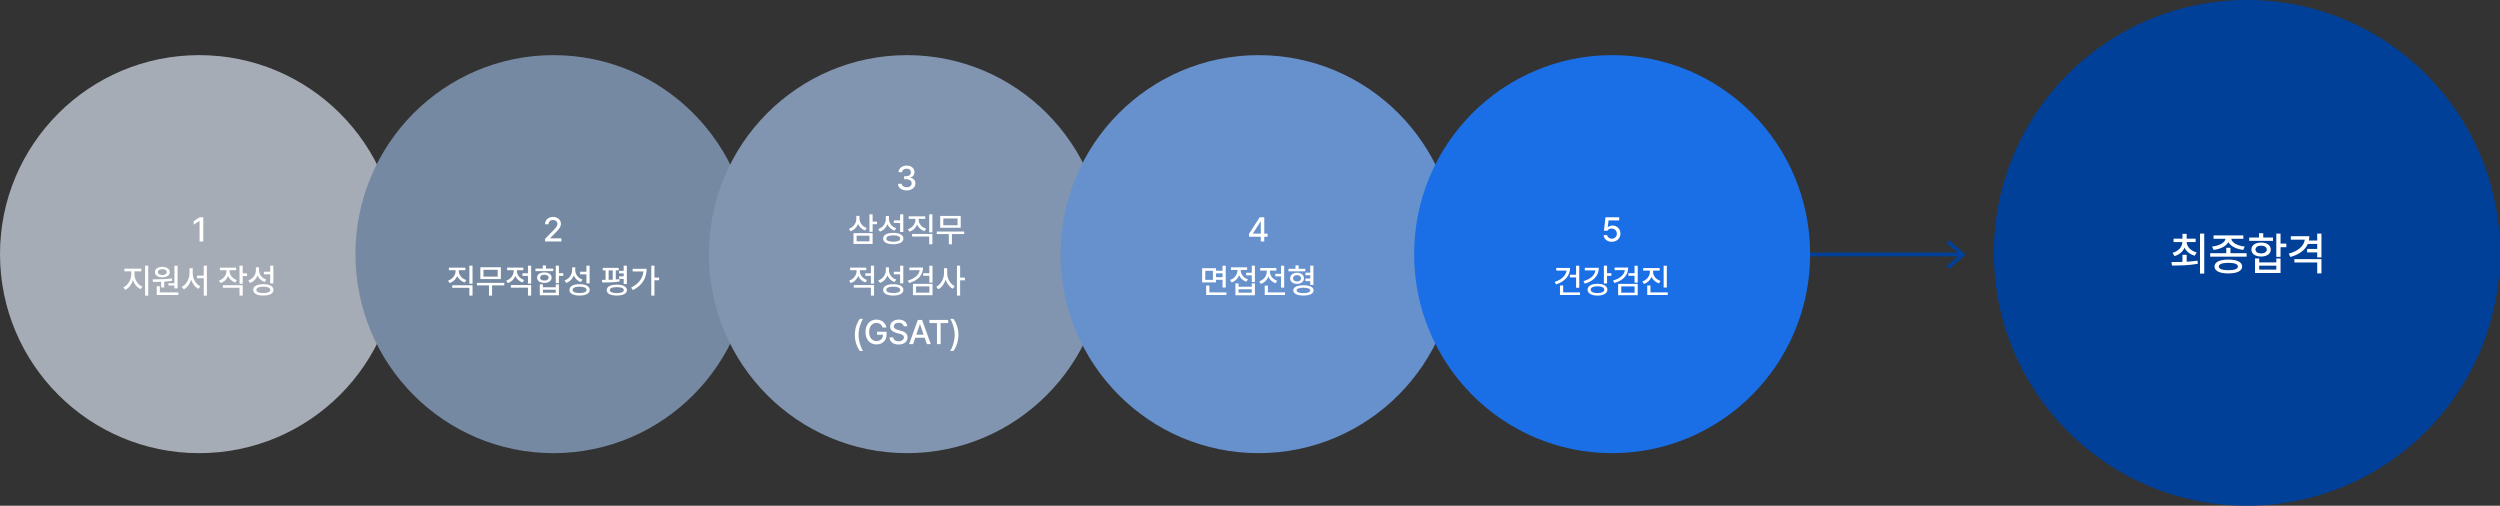
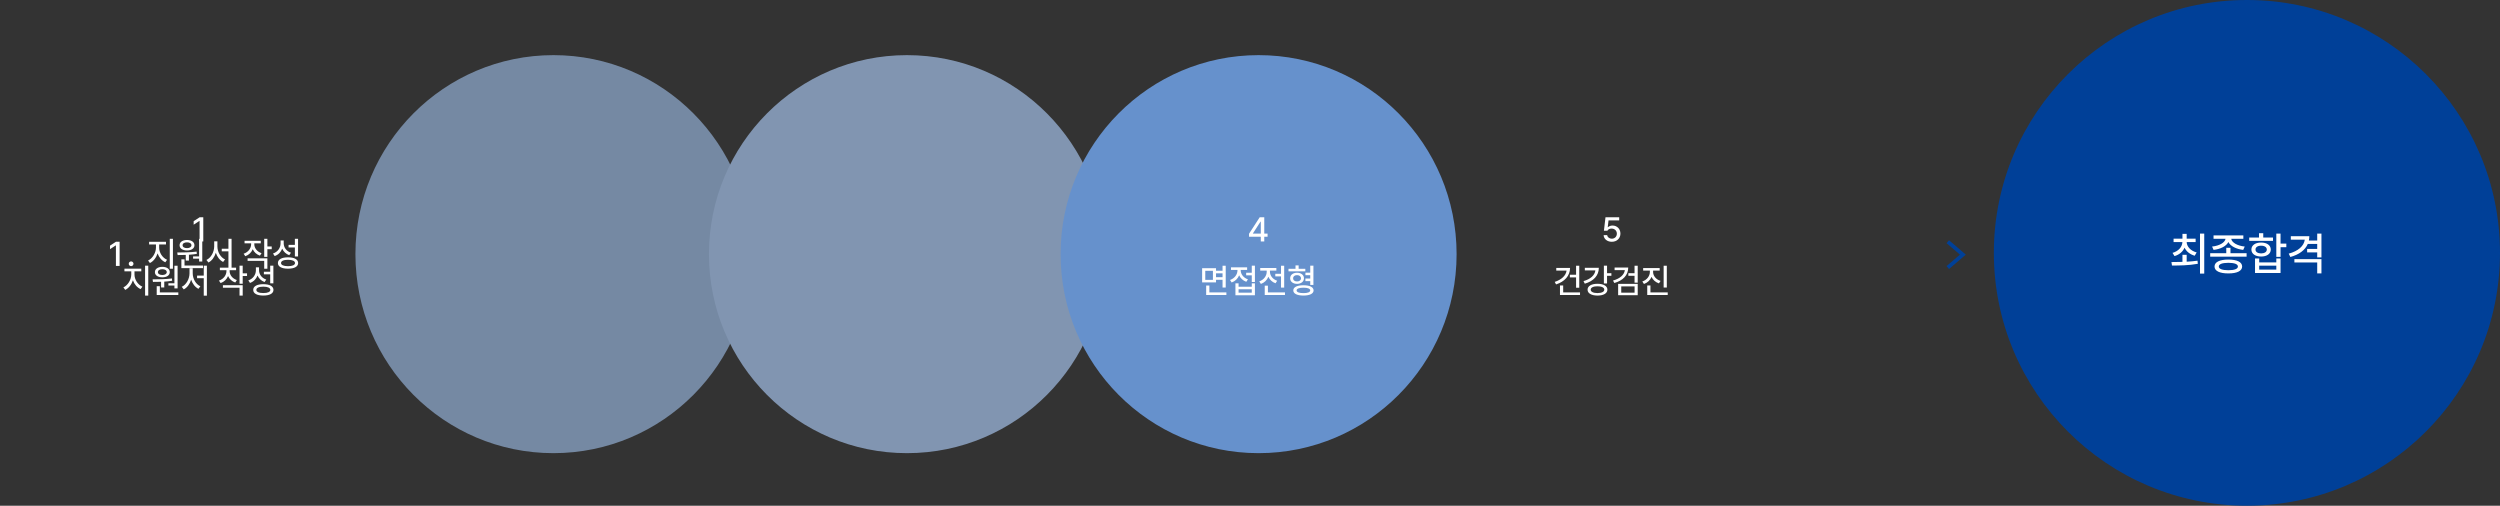
<svg xmlns="http://www.w3.org/2000/svg" width="1315" height="266" viewBox="0 0 1315 266" fill="none">
  <rect x="0" y="0" width="1315" height="266" fill="#333333" stroke="none" />
-   <path d="M10 133.853L1031.77 133.853" stroke="#004098" stroke-width="2" />
  <path d="M1024.54 127.135L1032.48 133.932L1024.54 140.729" stroke="#004098" stroke-width="2" />
  <path d="M62.921 127.142V139.869H60.97V129.076H60.9L57.859 131.062V129.216L61.023 127.142H62.921ZM68.968 139.992C68.283 139.983 67.711 139.429 67.72 138.744C67.711 138.058 68.283 137.496 68.968 137.496C69.645 137.496 70.207 138.058 70.216 138.744C70.207 139.429 69.645 139.983 68.968 139.992ZM83.722 130.253C83.713 132.89 85.445 135.615 87.871 136.652L86.956 137.953C85.102 137.135 83.625 135.395 82.896 133.294C82.166 135.544 80.69 137.46 78.853 138.357L77.886 137.039C80.259 135.922 82.017 132.969 82.035 130.253V128.583H78.431V127.195H87.308V128.583H83.722V130.253ZM89.294 141.363V125.613H90.964V141.363H89.294ZM106.394 125.63V137.566H104.724V136.054H101.56V134.876H104.724V125.63H106.394ZM93.228 132.82C96.137 132.793 100.065 132.767 103.423 132.345L103.528 133.541C102.184 133.769 100.769 133.91 99.38 134.006V137.074H97.71V134.094C96.181 134.156 94.713 134.156 93.439 134.156L93.228 132.82ZM94.458 129.005C94.449 127.335 96.04 126.228 98.378 126.228C100.681 126.228 102.28 127.335 102.28 129.005C102.28 130.684 100.681 131.748 98.378 131.748C96.049 131.748 94.449 130.684 94.458 129.005ZM95.407 141.029V136.406H97.06V139.675H106.78V141.029H95.407ZM96.04 129.005C96.031 129.937 96.981 130.517 98.378 130.517C99.723 130.517 100.69 129.937 100.698 129.005C100.69 128.065 99.723 127.458 98.378 127.476C96.981 127.458 96.031 128.065 96.04 129.005ZM114.352 129.621C114.352 132.503 115.969 135.377 118.378 136.458L117.358 137.794C115.574 136.898 114.22 135.123 113.526 132.969C112.832 135.237 111.461 137.153 109.641 138.093L108.587 136.74C111.03 135.571 112.656 132.539 112.665 129.621V126.931H114.352V129.621ZM116.637 132.205V130.851H120.153V125.613H121.805V141.398H120.153V132.205H116.637ZM133.768 128.443C133.759 130.456 135.156 132.363 137.565 133.171L136.721 134.472C134.937 133.857 133.627 132.626 132.942 131.08C132.256 132.776 130.885 134.121 129.039 134.771L128.143 133.47C130.604 132.635 132.089 130.596 132.098 128.425V128.003H128.635V126.65H137.16V128.003H133.768V128.443ZM130.234 137.232V135.878H140.641V141.363H138.971V137.232H130.234ZM138.971 135.105V125.613H140.641V129.656H142.926V131.062H140.641V135.105H138.971ZM149.232 127.968C149.223 130.174 150.656 132.143 153.047 132.925L152.133 134.226C150.401 133.593 149.127 132.38 148.441 130.798C147.764 132.6 146.393 134.015 144.486 134.701L143.59 133.365C146.103 132.503 147.562 130.403 147.58 128.039V126.492H149.232V127.968ZM146.174 138.357C146.165 136.45 148.186 135.342 151.5 135.351C154.796 135.342 156.817 136.45 156.826 138.357C156.817 140.255 154.796 141.336 151.5 141.328C148.186 141.336 146.165 140.255 146.174 138.357ZM147.826 138.357C147.817 139.403 149.188 140.018 151.5 140.009C153.794 140.018 155.165 139.403 155.174 138.357C155.165 137.276 153.794 136.652 151.5 136.652C149.188 136.652 147.817 137.276 147.826 138.357ZM151.781 130.183V128.812H155.103V125.613H156.773V134.912H155.103V130.183H151.781Z" fill="white" />
-   <ellipse cx="104.772" cy="133.68" rx="104.772" ry="104.68" fill="#A5ACB6" />
  <path d="M106.925 114.273V127H104.974V116.207H104.903L101.862 118.193V116.348L105.026 114.273H106.925ZM70.742 144.385C70.733 147.021 72.465 149.746 74.89 150.783L73.976 152.084C72.122 151.267 70.645 149.526 69.916 147.426C69.186 149.676 67.71 151.592 65.873 152.488L64.906 151.17C67.279 150.054 69.037 147.101 69.055 144.385V142.715H65.451V141.326H74.328V142.715H70.742V144.385ZM76.314 155.494V139.744H77.984V155.494H76.314ZM93.414 139.762V151.697H91.744V150.186H88.58V149.008H91.744V139.762H93.414ZM80.248 146.951C83.157 146.925 87.085 146.898 90.443 146.477L90.548 147.672C89.204 147.9 87.789 148.041 86.4 148.138V151.205H84.73V148.226C83.201 148.287 81.733 148.287 80.459 148.287L80.248 146.951ZM81.478 143.137C81.469 141.467 83.06 140.359 85.398 140.359C87.701 140.359 89.3 141.467 89.3 143.137C89.3 144.815 87.701 145.879 85.398 145.879C83.069 145.879 81.469 144.815 81.478 143.137ZM82.427 155.16V150.537H84.08V153.807H93.8V155.16H82.427ZM83.06 143.137C83.051 144.068 84.001 144.648 85.398 144.648C86.743 144.648 87.71 144.068 87.718 143.137C87.71 142.196 86.743 141.59 85.398 141.607C84.001 141.59 83.051 142.196 83.06 143.137ZM101.372 143.752C101.372 146.635 102.989 149.509 105.398 150.59L104.378 151.926C102.594 151.029 101.24 149.254 100.546 147.101C99.852 149.368 98.481 151.284 96.661 152.225L95.607 150.871C98.05 149.702 99.676 146.67 99.685 143.752V141.062H101.372V143.752ZM103.657 146.336V144.982H107.173V139.744H108.825V155.529H107.173V146.336H103.657ZM120.788 142.574C120.779 144.587 122.176 146.494 124.584 147.303L123.741 148.604C121.957 147.988 120.647 146.758 119.961 145.211C119.276 146.907 117.905 148.252 116.059 148.902L115.163 147.602C117.624 146.767 119.109 144.728 119.118 142.557V142.135H115.655V140.781H124.18V142.135H120.788V142.574ZM117.254 151.363V150.01H127.661V155.494H125.991V151.363H117.254ZM125.991 149.236V139.744H127.661V143.787H129.946V145.193H127.661V149.236H125.991ZM136.252 142.1C136.243 144.306 137.676 146.274 140.067 147.057L139.153 148.357C137.421 147.725 136.147 146.512 135.461 144.93C134.784 146.731 133.413 148.146 131.506 148.832L130.61 147.496C133.123 146.635 134.582 144.534 134.6 142.17V140.623H136.252V142.1ZM133.194 152.488C133.185 150.581 135.206 149.474 138.52 149.482C141.816 149.474 143.837 150.581 143.846 152.488C143.837 154.387 141.816 155.468 138.52 155.459C135.206 155.468 133.185 154.387 133.194 152.488ZM134.846 152.488C134.837 153.534 136.208 154.149 138.52 154.141C140.814 154.149 142.185 153.534 142.194 152.488C142.185 151.407 140.814 150.783 138.52 150.783C136.208 150.783 134.837 151.407 134.846 152.488ZM138.801 144.314V142.943H142.123V139.744H143.793V149.043H142.123V144.314H138.801Z" fill="white" />
  <ellipse cx="291.101" cy="133.68" rx="104.148" ry="104.68" fill="#7589A3" />
-   <path d="M286.702 127V125.594L291.114 121.146C292.512 119.696 293.206 118.888 293.206 117.771C293.206 116.515 292.187 115.715 290.851 115.715C289.436 115.715 288.539 116.611 288.53 117.965H286.702C286.685 115.636 288.46 114.098 290.886 114.098C293.338 114.098 295.034 115.653 295.052 117.719C295.034 119.143 294.366 120.276 291.976 122.623L289.392 125.242V125.348H295.263V127H286.702ZM241.33 142.574C241.33 144.596 242.833 146.538 245.268 147.303L244.406 148.604C242.596 148.006 241.225 146.767 240.513 145.185C239.801 146.89 238.403 148.243 236.531 148.902L235.67 147.619C238.122 146.767 239.634 144.71 239.643 142.574V142.135H236.11V140.781H244.793V142.135H241.33V142.574ZM237.885 151.398V150.045H248.555V155.494H246.885V151.398H237.885ZM246.885 149.254V139.744H248.555V149.254H246.885ZM265.267 148.779V150.133H258.834V155.477H257.199V150.133H250.853V148.779H265.267ZM252.664 146.775V140.588H263.457V146.775H252.664ZM254.299 145.475H261.787V141.924H254.299V145.475ZM271.89 142.539C271.881 144.525 273.305 146.468 275.687 147.285L274.826 148.586C273.059 147.979 271.75 146.714 271.064 145.158C270.378 146.89 268.999 148.278 267.126 148.938L266.265 147.619C268.682 146.793 270.194 144.692 270.185 142.557V142.117H266.775V140.764H275.265V142.117H271.89V142.539ZM268.709 151.311V149.957H279.378V155.494H277.709V151.311H268.709ZM274.791 145.123V143.752H277.709V139.744H279.378V149.166H277.709V145.123H274.791ZM293.999 139.744V143.699H296.284V145.105H293.999V148.92H292.329V139.744H293.999ZM281.642 142.627V141.291H285.509V139.604H287.179V141.291H291.029V142.627H281.642ZM282.503 146.037C282.494 144.358 284.041 143.269 286.335 143.277C288.603 143.269 290.15 144.358 290.15 146.037C290.15 147.716 288.603 148.814 286.335 148.797C284.041 148.814 282.494 147.716 282.503 146.037ZM283.927 155.301V149.57H285.579V151.1H292.329V149.57H293.999V155.301H283.927ZM284.12 146.037C284.103 146.978 284.999 147.558 286.335 147.566C287.671 147.558 288.568 146.978 288.585 146.037C288.568 145.114 287.671 144.517 286.335 144.525C284.999 144.517 284.103 145.114 284.12 146.037ZM285.579 153.965H292.329V152.4H285.579V153.965ZM302.591 142.1C302.582 144.306 304.015 146.274 306.405 147.057L305.491 148.357C303.76 147.725 302.485 146.512 301.8 144.93C301.123 146.731 299.752 148.146 297.845 148.832L296.948 147.496C299.462 146.635 300.921 144.534 300.938 142.17V140.623H302.591V142.1ZM299.532 152.488C299.523 150.581 301.545 149.474 304.858 149.482C308.154 149.474 310.176 150.581 310.184 152.488C310.176 154.387 308.154 155.468 304.858 155.459C301.545 155.468 299.523 154.387 299.532 152.488ZM301.184 152.488C301.176 153.534 302.547 154.149 304.858 154.141C307.152 154.149 308.523 153.534 308.532 152.488C308.523 151.407 307.152 150.783 304.858 150.783C302.547 150.783 301.176 151.407 301.184 152.488ZM305.14 144.314V142.943H308.462V139.744H310.132V149.043H308.462V144.314H305.14ZM325.416 140.887V142.24H323.905V147.004C324.573 146.951 325.214 146.89 325.838 146.811L325.908 148.076C322.876 148.551 319.343 148.604 316.821 148.604L316.61 147.215C317.198 147.215 317.849 147.215 318.526 147.206V142.24H317.049V140.887H325.416ZM319.123 152.611C319.115 150.774 321.118 149.729 324.449 149.729C327.772 149.729 329.767 150.774 329.776 152.611C329.767 154.413 327.772 155.468 324.449 155.459C321.118 155.468 319.115 154.413 319.123 152.611ZM320.143 147.18C320.855 147.162 321.575 147.136 322.305 147.101V142.24H320.143V147.18ZM320.776 152.611C320.767 153.604 322.12 154.167 324.449 154.176C326.761 154.167 328.115 153.604 328.123 152.611C328.115 151.592 326.761 151.021 324.449 151.029C322.12 151.021 320.767 151.592 320.776 152.611ZM325.645 146.688V145.352H328.053V143.822H325.645V142.486H328.053V139.744H329.723V149.43H328.053V146.688H325.645ZM344.238 139.744V146.02H346.682V147.408H344.238V155.477H342.568V139.744H344.238ZM331.986 151.275C335.933 149.307 338.077 146.459 338.42 142.785H332.777V141.396H340.125C340.107 145.949 338.103 150.019 332.918 152.576L331.986 151.275Z" fill="white" />
  <ellipse cx="477.062" cy="133.68" rx="104.148" ry="104.68" fill="#8195B1" />
-   <path d="M476.915 100.176C474.278 100.176 472.406 98.761 472.327 96.678H474.296C474.366 97.794 475.473 98.506 476.897 98.506C478.435 98.506 479.552 97.671 479.552 96.432C479.552 95.175 478.506 94.278 476.686 94.269H475.596V92.688H476.686C478.136 92.696 479.147 91.888 479.147 90.666C479.147 89.506 478.277 88.715 476.932 88.715C475.658 88.715 474.515 89.427 474.471 90.578H472.608C472.661 88.504 474.577 87.098 476.95 87.098C479.455 87.098 481.028 88.68 481.011 90.561C481.028 92.011 480.132 93.048 478.761 93.391V93.478C480.501 93.725 481.511 94.894 481.503 96.502C481.511 98.62 479.552 100.176 476.915 100.176ZM452.092 115.012C452.092 117.121 453.542 119.125 455.924 119.916L455.01 121.234C453.314 120.602 452.031 119.371 451.336 117.807C450.651 119.591 449.297 120.979 447.416 121.674L446.52 120.355C448.99 119.485 450.431 117.376 450.44 115.047V113.553H452.092V115.012ZM448.946 128.301V122.623H459V128.301H448.946ZM450.58 126.947H457.348V123.959H450.58V126.947ZM457.33 121.92V112.744H459V116.559H461.285V117.93H459V121.92H457.33ZM467.592 115.1C467.583 117.306 469.016 119.274 471.406 120.057L470.492 121.357C468.761 120.725 467.486 119.512 466.801 117.93C466.124 119.731 464.753 121.146 462.846 121.832L461.949 120.496C464.463 119.635 465.922 117.534 465.939 115.17V113.623H467.592V115.1ZM464.533 125.488C464.524 123.581 466.546 122.474 469.859 122.482C473.155 122.474 475.177 123.581 475.185 125.488C475.177 127.387 473.155 128.468 469.859 128.459C466.546 128.468 464.524 127.387 464.533 125.488ZM466.185 125.488C466.177 126.534 467.548 127.149 469.859 127.141C472.153 127.149 473.524 126.534 473.533 125.488C473.524 124.407 472.153 123.783 469.859 123.783C467.548 123.783 466.177 124.407 466.185 125.488ZM470.141 117.314V115.943H473.463V112.744H475.133V122.043H473.463V117.314H470.141ZM483.214 115.574C483.214 117.596 484.717 119.538 487.152 120.303L486.291 121.604C484.48 121.006 483.109 119.767 482.397 118.185C481.685 119.89 480.288 121.243 478.416 121.902L477.554 120.619C480.006 119.767 481.518 117.71 481.527 115.574V115.135H477.994V113.781H486.677V115.135H483.214V115.574ZM479.769 124.398V123.045H490.439V128.494H488.769V124.398H479.769ZM488.769 122.254V112.744H490.439V122.254H488.769ZM507.152 121.779V123.133H500.718V128.477H499.083V123.133H492.738V121.779H507.152ZM494.548 119.775V113.588H505.341V119.775H494.548ZM496.183 118.475H503.671V114.924H496.183V118.475ZM452.268 142.539C452.259 144.525 453.683 146.468 456.065 147.285L455.203 148.586C453.437 147.979 452.127 146.714 451.442 145.158C450.756 146.89 449.376 148.278 447.504 148.938L446.643 147.619C449.06 146.793 450.572 144.692 450.563 142.557V142.117H447.153V140.764H455.643V142.117H452.268V142.539ZM449.086 151.311V149.957H459.756V155.494H458.086V151.311H449.086ZM455.168 145.123V143.752H458.086V139.744H459.756V149.166H458.086V145.123H455.168ZM467.592 142.1C467.583 144.306 469.016 146.274 471.406 147.057L470.492 148.357C468.761 147.725 467.486 146.512 466.801 144.93C466.124 146.731 464.753 148.146 462.846 148.832L461.949 147.496C464.463 146.635 465.922 144.534 465.939 142.17V140.623H467.592V142.1ZM464.533 152.488C464.524 150.581 466.546 149.474 469.859 149.482C473.155 149.474 475.177 150.581 475.185 152.488C475.177 154.387 473.155 155.468 469.859 155.459C466.546 155.468 464.524 154.387 464.533 152.488ZM466.185 152.488C466.177 153.534 467.548 154.149 469.859 154.141C472.153 154.149 473.524 153.534 473.533 152.488C473.524 151.407 472.153 150.783 469.859 150.783C467.548 150.783 466.177 151.407 466.185 152.488ZM470.141 144.314V142.943H473.463V139.744H475.133V149.043H473.463V144.314H470.141ZM485.517 140.729C485.517 144.736 482.766 147.575 478.205 148.867L477.519 147.566C481.158 146.547 483.408 144.587 483.733 142.1H478.345V140.729H485.517ZM480.209 155.283V149.324H490.509V155.283H480.209ZM481.843 153.947H488.857V150.66H481.843V153.947ZM485.588 145.088V143.699H488.839V139.762H490.509V148.674H488.839V145.088H485.588ZM498.222 143.752C498.204 146.538 499.83 149.395 502.177 150.537L501.14 151.873C499.426 150.977 498.099 149.219 497.405 147.118C496.701 149.351 495.322 151.24 493.529 152.172L492.492 150.818C494.908 149.658 496.543 146.635 496.552 143.752V141.062H498.222V143.752ZM503.355 155.494V139.744H505.025V146.02H507.556V147.443H505.025V155.494H503.355ZM449.653 176.148C449.67 172.835 450.611 170.084 452.254 167.729H453.977C452.764 169.469 451.604 173.011 451.604 176.148C451.604 179.295 452.764 182.837 453.977 184.586H452.254C450.611 182.222 449.67 179.471 449.653 176.148ZM464.274 172.299C463.799 170.796 462.648 169.864 460.969 169.873C458.824 169.864 457.181 171.552 457.172 174.637C457.181 177.713 458.807 179.409 461.057 179.4C463.087 179.409 464.432 178.117 464.467 176.078H461.338V174.479H466.348V175.92C466.348 179.146 464.133 181.176 461.039 181.176C457.594 181.176 455.256 178.671 455.256 174.637C455.256 170.576 457.664 168.098 460.951 168.098C463.702 168.098 465.829 169.812 466.26 172.299H464.274ZM475.326 171.631C475.203 170.444 474.166 169.768 472.707 169.768C471.151 169.768 470.167 170.567 470.158 171.648C470.158 172.853 471.468 173.327 472.478 173.564L473.709 173.898C475.335 174.294 477.374 175.182 477.383 177.484C477.374 179.638 475.66 181.211 472.654 181.211C469.807 181.211 468.014 179.787 467.891 177.467H469.824C469.938 178.855 471.169 179.515 472.654 179.523C474.28 179.515 475.458 178.697 475.467 177.449C475.458 176.342 474.403 175.894 473.059 175.533L471.547 175.129C469.499 174.566 468.233 173.529 468.225 171.754C468.233 169.557 470.185 168.098 472.76 168.098C475.344 168.098 477.145 169.574 477.207 171.631H475.326ZM480.261 181H478.205L482.775 168.273H485.007L489.595 181H487.539L486.379 177.643H481.421L480.261 181ZM481.975 176.025H485.816L483.935 170.594H483.847L481.975 176.025ZM488.87 169.943V168.273H498.732V169.943H494.777V181H492.843V169.943H488.87ZM504.124 176.148C504.106 179.471 503.166 182.222 501.522 184.586H499.8C501.013 182.837 502.173 179.295 502.173 176.148C502.173 173.011 501.013 169.469 499.8 167.729H501.522C503.166 170.084 504.106 172.835 504.124 176.148Z" fill="white" />
  <ellipse cx="662.023" cy="133.68" rx="104.148" ry="104.68" fill="#6691CC" />
  <path d="M656.99 124.521V122.957L662.615 114.273H665.006V122.887H666.746V124.521H665.006V127H663.178V124.521H656.99ZM659.029 122.887H663.178V116.576H663.037L659.029 122.781V122.887ZM639.629 141.08V142.416H643.057V139.762H644.727V151.24H643.057V147.162H639.629V148.533H632.317V141.08H639.629ZM633.969 147.215H637.995V142.434H633.969V147.215ZM634.444 155.16V150.186H636.131V153.807H645.079V155.16H634.444ZM639.629 145.791H643.057V143.787H639.629V145.791ZM660.086 139.744V148.322H658.434V144.842H655.481V143.471H658.434V139.744H660.086ZM646.99 147.268C649.407 146.424 650.919 144.358 650.91 142.188V141.977H647.5V140.623H655.99V141.977H652.615V142.205C652.607 144.156 654.03 146.134 656.412 146.934L655.551 148.234C653.776 147.602 652.475 146.354 651.789 144.807C651.104 146.538 649.724 147.927 647.852 148.586L646.99 147.268ZM649.838 155.301V149.025H651.49V150.836H658.434V149.025H660.086V155.301H649.838ZM651.49 153.947H658.434V152.137H651.49V153.947ZM675.48 139.762V151.293H673.81V145.369H670.805V144.016H673.81V139.762H675.48ZM662.367 148.006C664.784 147.188 666.296 145.114 666.287 142.943V142.328H662.877V140.957H671.367V142.328H667.992V142.943C667.983 144.903 669.407 146.881 671.789 147.672L670.928 149.008C669.161 148.393 667.851 147.127 667.166 145.562C666.48 147.303 665.1 148.691 663.228 149.359L662.367 148.006ZM665.25 155.16V150.256H666.92V153.807H675.902V155.16H665.25ZM686.603 141.396V142.732H677.744V141.396H681.435V139.604H683.087V141.396H686.603ZM678.623 146.389C678.623 144.631 680.099 143.462 682.244 143.453C684.362 143.462 685.874 144.631 685.882 146.389C685.874 148.146 684.362 149.307 682.244 149.307C680.099 149.307 678.623 148.146 678.623 146.389ZM680.187 146.389C680.178 147.408 680.996 148.05 682.244 148.041C683.474 148.05 684.318 147.408 684.335 146.389C684.318 145.369 683.474 144.719 682.244 144.719C680.996 144.719 680.178 145.369 680.187 146.389ZM680.275 152.752C680.266 151.038 682.288 150.045 685.619 150.045C688.915 150.045 690.945 151.038 690.945 152.752C690.945 154.466 688.915 155.468 685.619 155.459C682.288 155.468 680.266 154.466 680.275 152.752ZM682.015 152.752C682.006 153.666 683.351 154.193 685.619 154.176C687.842 154.193 689.169 153.666 689.169 152.752C689.169 151.829 687.842 151.328 685.619 151.328C683.351 151.328 682.006 151.829 682.015 152.752ZM686.638 147.865V146.512H689.187V144.771H686.656V143.418H689.187V139.744H690.857V149.887H689.187V147.865H686.638Z" fill="white" />
-   <ellipse cx="847.984" cy="133.68" rx="104.148" ry="104.68" fill="#1A6FE6" />
  <path d="M847.812 127.176C845.403 127.176 843.593 125.708 843.505 123.678H845.386C845.491 124.759 846.528 125.55 847.812 125.559C849.358 125.55 850.466 124.434 850.466 122.922C850.466 121.375 849.323 120.25 847.724 120.232C846.704 120.232 845.922 120.575 845.491 121.357H843.663L844.489 114.273H851.696V115.926H846.089L845.667 119.494H845.79C846.317 118.984 847.214 118.642 848.181 118.633C850.58 118.642 852.347 120.417 852.347 122.869C852.347 125.374 850.466 127.176 847.812 127.176ZM830.688 139.762V151.363H829.018V145.896H825.749V144.508H829.018V139.762H830.688ZM817.786 148.27C821.292 147.136 823.674 145 824.017 142.328H818.594V140.939H825.854C825.836 145.053 823.015 148.146 818.489 149.605L817.786 148.27ZM820.545 155.16V150.168H822.233V153.807H831.092V155.16H820.545ZM845.309 139.744V143.717H847.594V145.07H845.309V149.096H843.639V139.744H845.309ZM832.916 147.865C836.608 146.828 838.866 144.771 839.174 142.223H833.619V140.869H840.985C840.985 144.938 838.216 147.883 833.602 149.219L832.916 147.865ZM835.061 152.365C835.043 150.449 837.117 149.263 840.281 149.271C843.454 149.263 845.485 150.449 845.485 152.365C845.485 154.299 843.454 155.468 840.281 155.477C837.117 155.468 835.043 154.299 835.061 152.365ZM836.713 152.365C836.704 153.473 838.075 154.149 840.281 154.158C842.47 154.149 843.85 153.473 843.85 152.365C843.85 151.258 842.47 150.581 840.281 150.59C838.075 150.581 836.704 151.258 836.713 152.365ZM856.449 140.729C856.449 144.736 853.698 147.575 849.137 148.867L848.451 147.566C852.09 146.547 854.34 144.587 854.665 142.1H849.277V140.729H856.449ZM851.14 155.283V149.324H861.441V155.283H851.14ZM852.775 153.947H859.789V150.66H852.775V153.947ZM856.519 145.088V143.699H859.771V139.762H861.441V148.674H859.771V145.088H856.519ZM869.523 143.031C869.523 145.07 871.026 146.986 873.46 147.76L872.599 149.061C870.789 148.463 869.426 147.224 868.706 145.65C868.002 147.364 866.596 148.718 864.724 149.377L863.863 148.059C866.315 147.224 867.827 145.185 867.835 143.031V142.346H864.302V140.992H872.986V142.346H869.523V143.031ZM866.447 155.16V150.168H868.134V153.807H877.222V155.16H866.447ZM875.078 151.258V139.762H876.748V151.258H875.078Z" fill="white" />
  <ellipse cx="1181.88" cy="133" rx="133.116" ry="133" fill="#004098" />
  <path d="M1150.19 134.022V137.655C1152.12 137.55 1154.06 137.386 1155.89 137.116L1156.05 138.757C1151.31 139.636 1146.21 139.671 1142.46 139.671L1142.18 137.843C1143.87 137.831 1145.87 137.819 1147.97 137.749V134.022H1150.19ZM1142.74 133.015C1145.87 132.112 1147.83 129.921 1147.94 127.343H1143.3V125.538H1147.97V123.03H1150.19V125.538H1154.9V127.343H1150.19C1150.31 129.815 1152.3 131.937 1155.44 132.78L1154.41 134.515C1151.9 133.8 1150.03 132.276 1149.08 130.284C1148.17 132.382 1146.31 133.987 1143.8 134.702L1142.74 133.015ZM1157.2 143.913V122.866H1159.43V143.913H1157.2ZM1173.23 130.343V133.179H1181.71V135.007H1162.56V133.179H1171.02V130.343H1173.23ZM1163.55 129.687C1167.34 129.3 1170.32 127.636 1170.63 125.608H1164.32V123.827H1180V125.608H1173.63C1173.94 127.624 1176.92 129.3 1180.73 129.687L1179.93 131.444C1176.29 131.022 1173.27 129.522 1172.13 127.308C1170.98 129.522 1167.99 131.022 1164.34 131.444L1163.55 129.687ZM1164.84 140.187C1164.84 137.831 1167.56 136.53 1172.13 136.53C1176.66 136.53 1179.36 137.831 1179.37 140.187C1179.36 142.53 1176.66 143.831 1172.13 143.819C1167.56 143.831 1164.84 142.53 1164.84 140.187ZM1167.09 140.187C1167.07 141.44 1168.88 142.132 1172.13 142.132C1175.32 142.132 1177.14 141.44 1177.14 140.187C1177.14 138.933 1175.32 138.253 1172.13 138.241C1168.88 138.253 1167.07 138.933 1167.09 140.187ZM1199.57 122.866V128.14H1202.61V130.015H1199.57V135.101H1197.34V122.866H1199.57ZM1183.09 126.71V124.929H1188.24V122.679H1190.47V124.929H1195.6V126.71H1183.09ZM1184.24 131.257C1184.23 129.019 1186.29 127.565 1189.35 127.577C1192.37 127.565 1194.43 129.019 1194.43 131.257C1194.43 133.495 1192.37 134.96 1189.35 134.937C1186.29 134.96 1184.23 133.495 1184.24 131.257ZM1186.14 143.608V135.968H1188.34V138.007H1197.34V135.968H1199.57V143.608H1186.14ZM1186.39 131.257C1186.37 132.511 1187.57 133.284 1189.35 133.296C1191.13 133.284 1192.32 132.511 1192.35 131.257C1192.32 130.026 1191.13 129.229 1189.35 129.241C1187.57 129.229 1186.37 130.026 1186.39 131.257ZM1188.34 141.827H1197.34V139.741H1188.34V141.827ZM1214.7 124.249C1214.7 125.046 1214.62 125.796 1214.47 126.522H1218.85V122.89H1221.08V135.382H1218.85V132.757H1213.55V130.952H1218.85V128.304H1213.9C1212.49 131.597 1209.25 133.952 1204.72 135.171L1203.87 133.413C1208.86 132.065 1211.9 129.394 1212.31 126.054H1204.97V124.249H1214.7ZM1206.85 138.054V136.296H1221.08V143.819H1218.85V138.054H1206.85Z" fill="white" />
</svg>